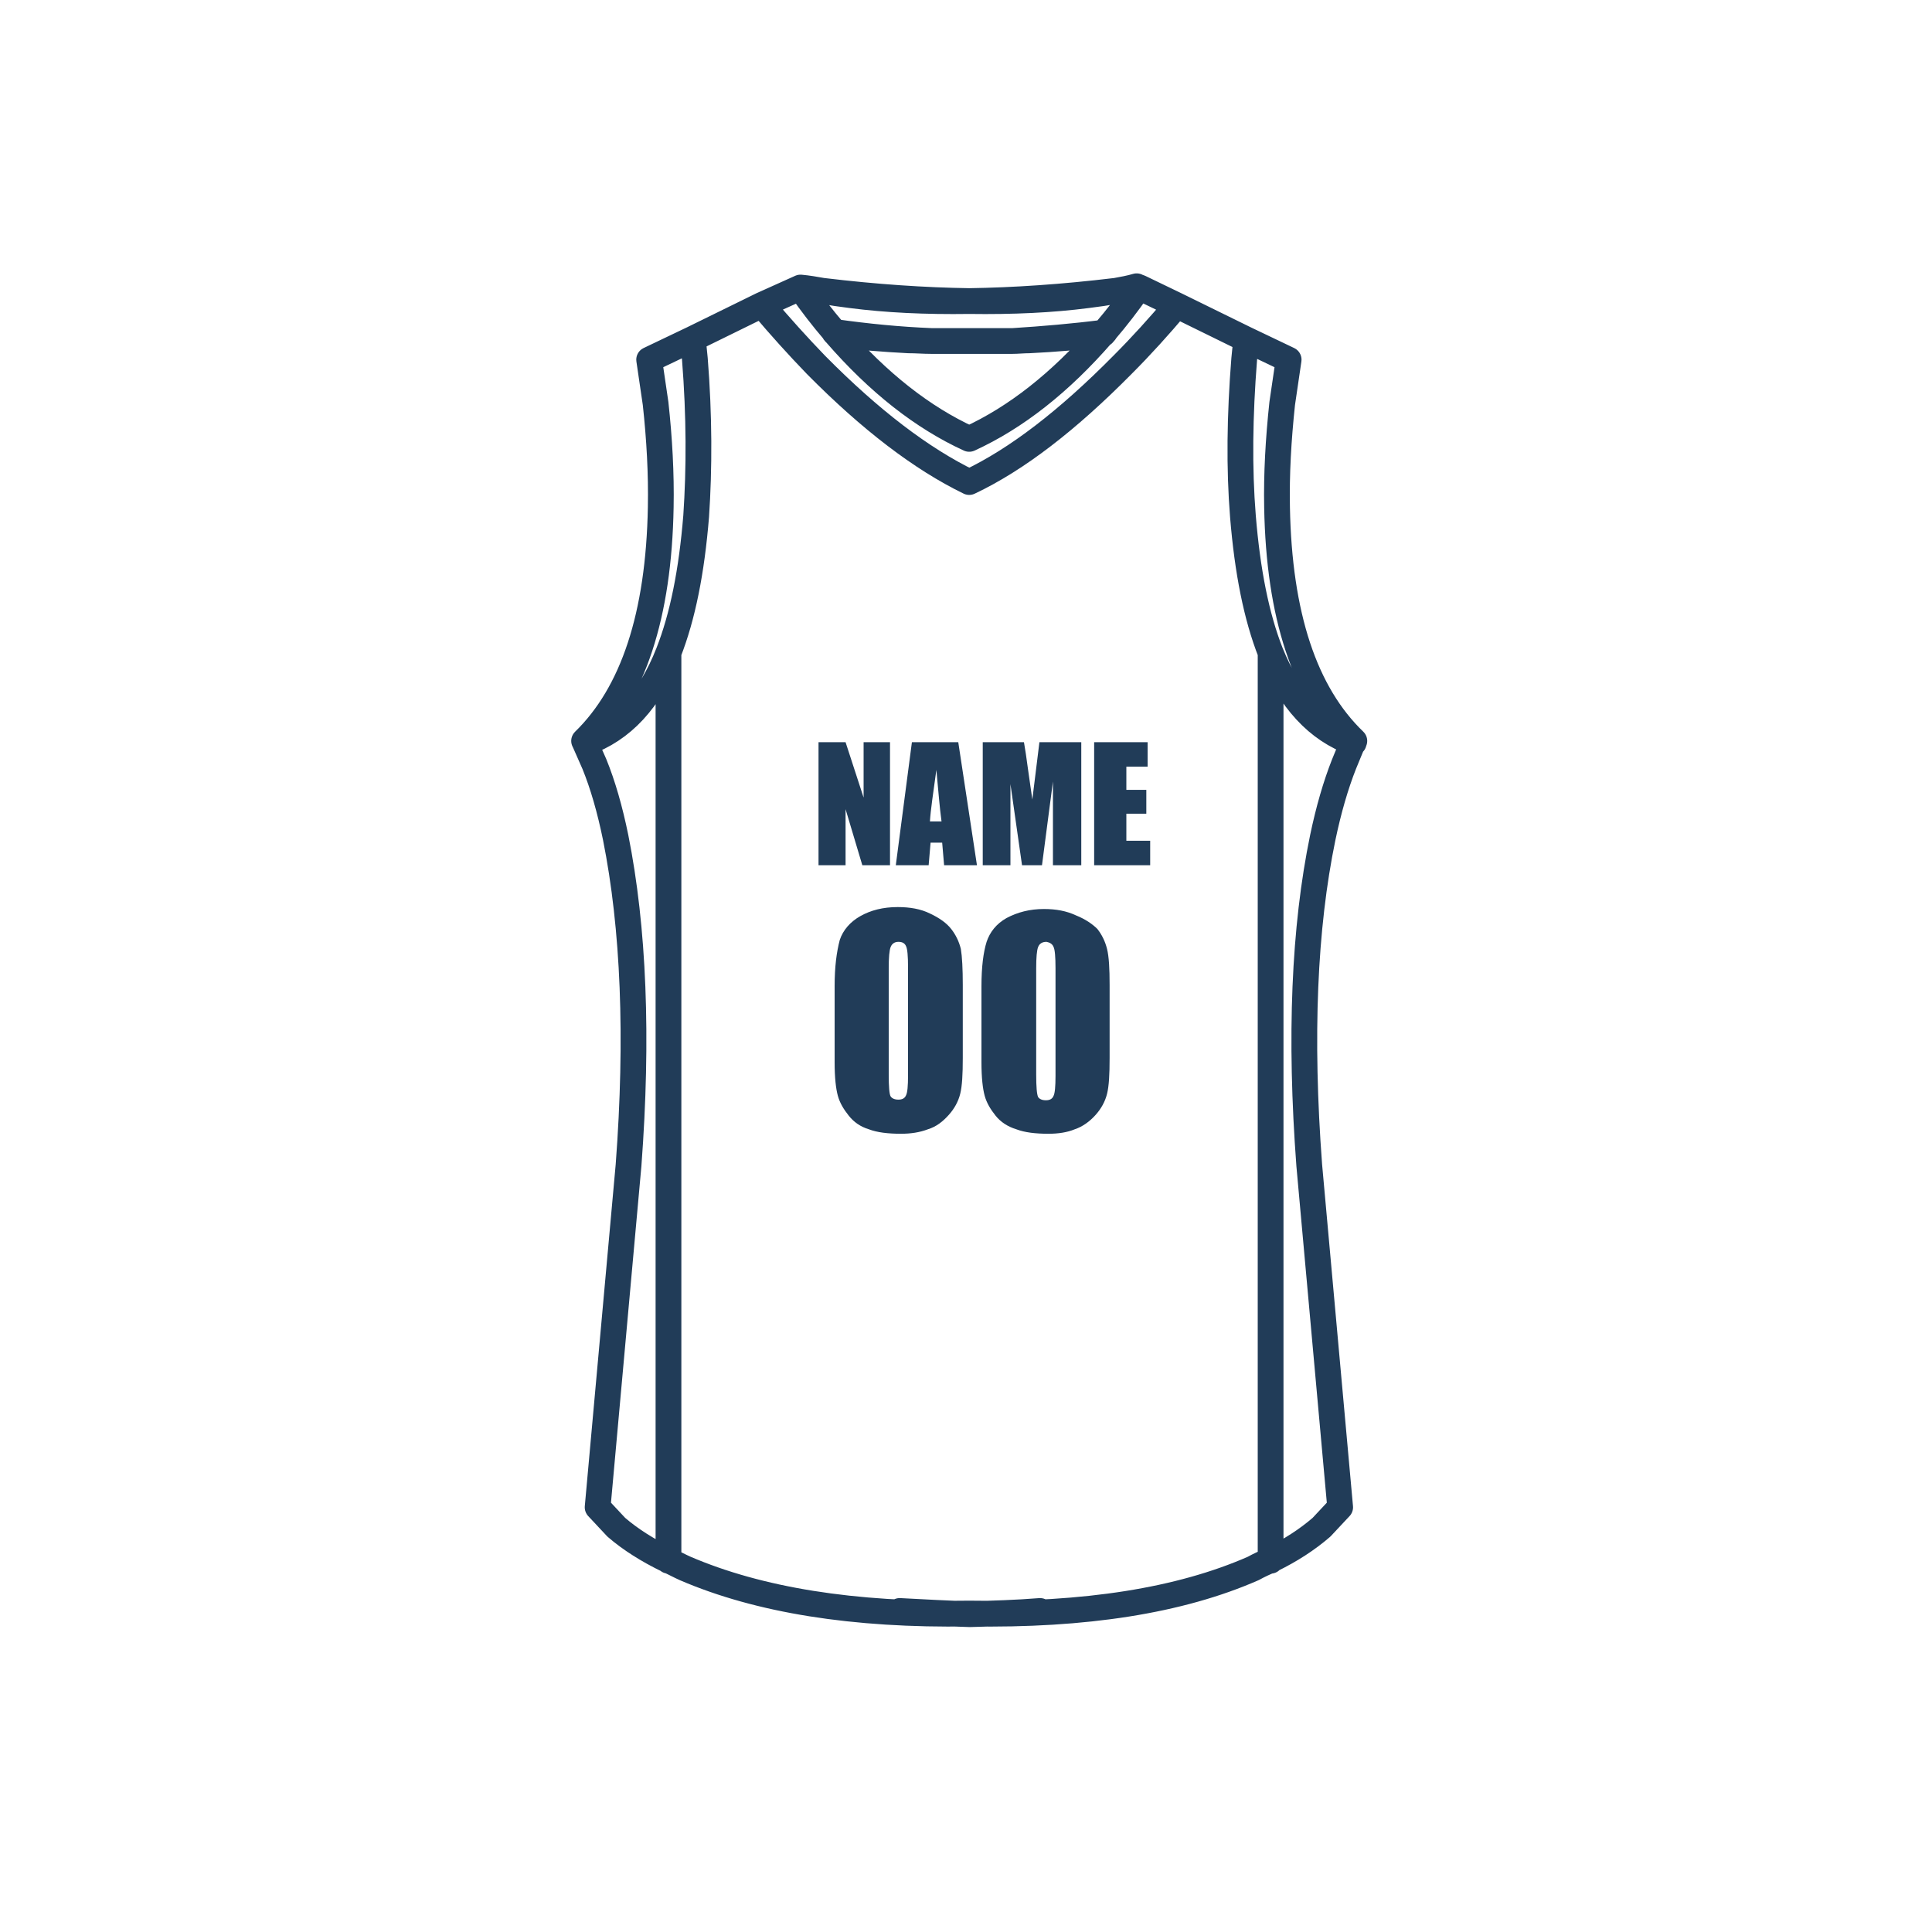
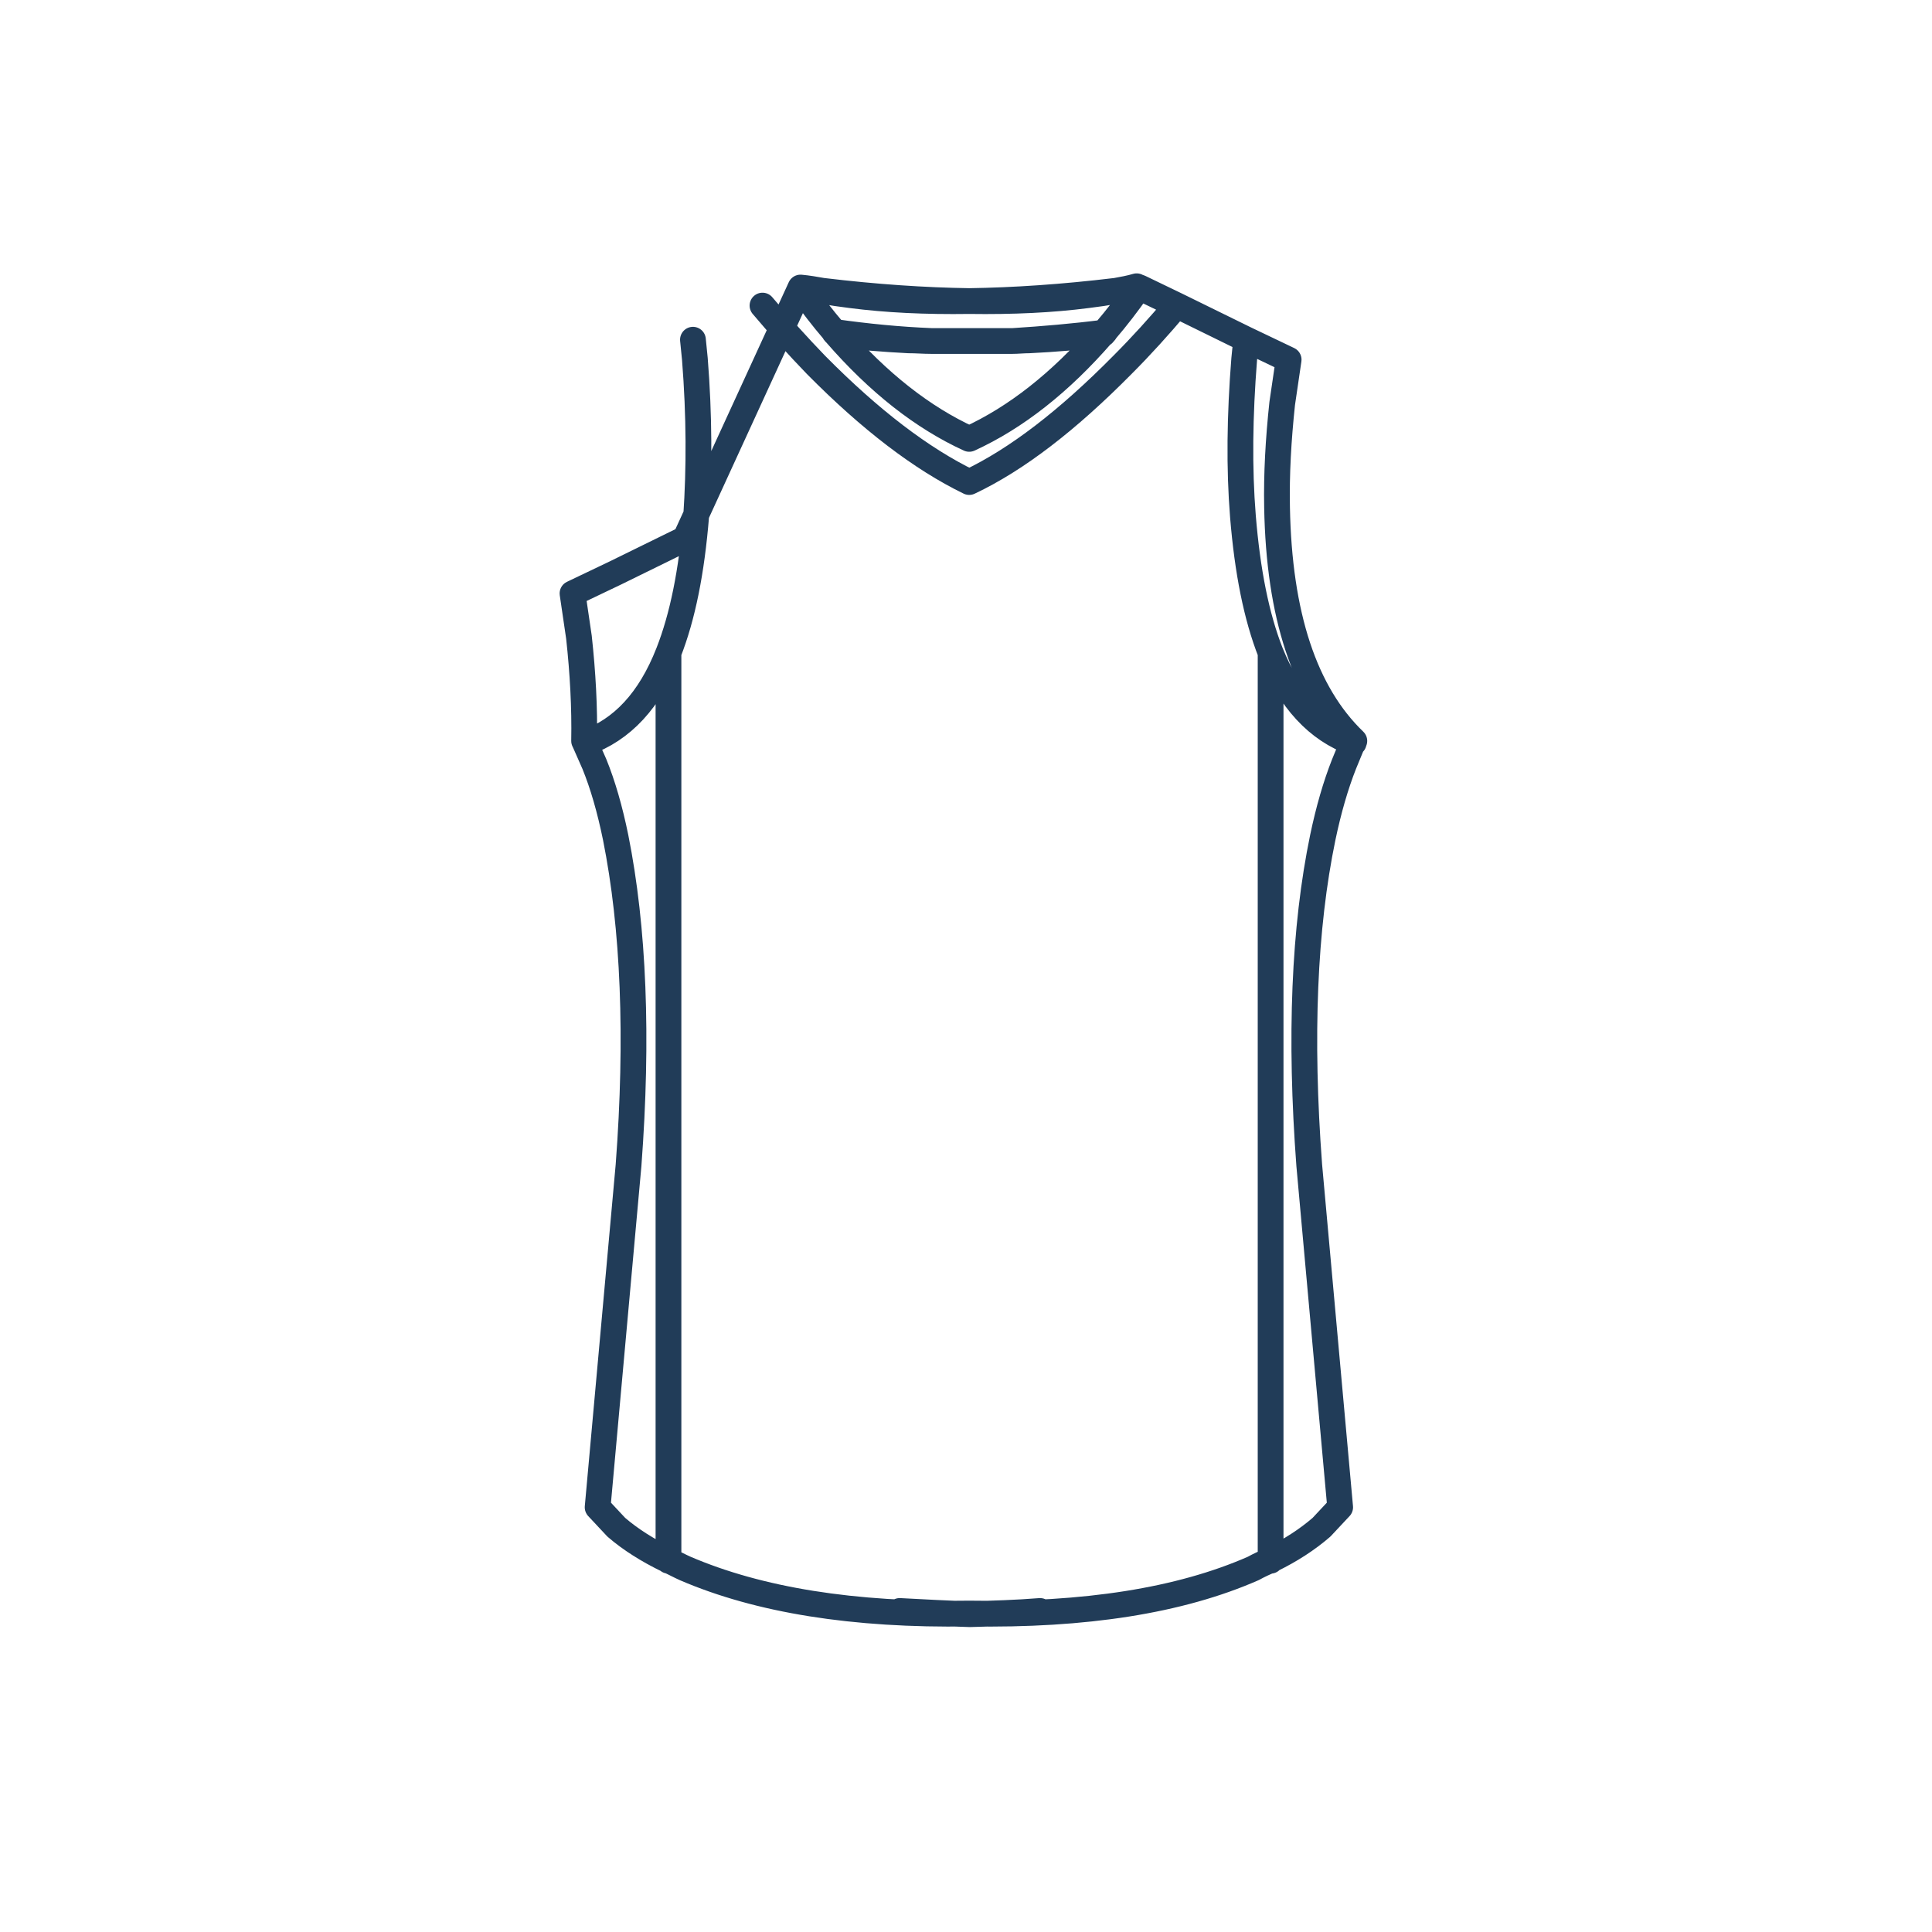
<svg xmlns="http://www.w3.org/2000/svg" version="1.1" id="Layer_1" x="0px" y="0px" viewBox="0 0 300 300" style="enable-background:new 0 0 300 300;" xml:space="preserve">
  <style type="text/css">
	.st0{fill:#213C58;}
	.st1{fill:none;stroke:#213C58;stroke-width:4;stroke-linecap:round;stroke-linejoin:round;}
</style>
  <g transform="matrix( 1, 0, 0, 1, -1895,-399.65) ">
    <g>
      <g id="Layer1_0_FILL">
-         <path class="st0" d="M2062.1,541.8c-1.5-0.7-3.1-1-5-1c-2.2,0-4.1,0.5-5.8,1.4c-1.6,0.9-2.6,2.2-3.1,3.7     c-0.5,1.6-0.8,3.9-0.8,6.9v11.8c0,2.4,0.2,4.1,0.5,5.2c0.3,1.1,0.9,2.1,1.7,3.1c0.8,1,1.9,1.7,3.2,2.1c1.3,0.5,3,0.7,5,0.7     c1.5,0,2.9-0.2,4.1-0.7c1.2-0.4,2.3-1.2,3.2-2.2c0.9-1,1.5-2.1,1.8-3.3c0.3-1.2,0.4-3,0.4-5.6v-11.3c0-2.5-0.1-4.4-0.4-5.6     c-0.3-1.2-0.8-2.2-1.5-3.1C2064.7,543.2,2063.6,542.4,2062.1,541.8 M2058.6,546.7c0.2,0.4,0.3,1.5,0.3,3.3v16.7     c0,1.7-0.1,2.7-0.3,3.1c-0.2,0.5-0.6,0.7-1.2,0.7c-0.6,0-1-0.2-1.2-0.5c-0.2-0.4-0.3-1.6-0.3-3.5V550c0-1.7,0.1-2.8,0.3-3.3     c0.2-0.5,0.6-0.8,1.3-0.8C2058,546,2058.4,546.2,2058.6,546.7 M2043.8,514.9h-7.2l-2.5,19.1h5.1l0.3-3.5h1.8l0.3,3.5h5.1     L2043.8,514.9 M2041.2,527.2h-1.8c0.1-1.7,0.5-4.4,1-8C2040.7,522.4,2040.9,525,2041.2,527.2 M2062.9,514.9h-6.5l-1.1,8.9     l-0.7-4.9c-0.2-1.5-0.4-2.9-0.6-4h-6.4V534h4.3v-12.6l1.8,12.6h3.1l1.7-13v13h4.4V514.9 M2073.2,518.7v-3.8h-8.3V534h8.7v-3.8     h-3.7V526h3.1v-3.7h-3.1v-3.6H2073.2 M2024.6,552.8v11.8c0,2.4,0.2,4.1,0.5,5.2c0.3,1.1,0.9,2.1,1.7,3.1c0.8,1,1.8,1.7,3.1,2.1     c1.3,0.5,3,0.7,5,0.7c1.5,0,2.9-0.2,4.2-0.7c1.3-0.4,2.3-1.2,3.2-2.2c0.9-1,1.5-2.1,1.8-3.3s0.4-3,0.4-5.6v-11.3     c0-2.5-0.1-4.4-0.3-5.6c-0.3-1.2-0.8-2.2-1.5-3.1c-0.7-0.9-1.8-1.7-3.3-2.4c-1.4-0.7-3.1-1-5-1c-2.3,0-4.2,0.5-5.8,1.4     c-1.6,0.9-2.7,2.2-3.2,3.7C2024.9,547.5,2024.6,549.8,2024.6,552.8 M2033,566.5V550c0-1.7,0.1-2.8,0.3-3.3     c0.2-0.5,0.6-0.8,1.2-0.8c0.6,0,1,0.2,1.2,0.7c0.2,0.4,0.3,1.5,0.3,3.3v16.7c0,1.7-0.1,2.7-0.3,3.1c-0.2,0.5-0.6,0.7-1.2,0.7     s-1-0.2-1.2-0.5C2033.1,569.6,2033,568.4,2033,566.5 M2022.1,514.9V534h4.2v-8.7l2.6,8.7h4.3v-19.1h-4.1v8.6l-2.8-8.6H2022.1z" />
-       </g>
+         </g>
    </g>
    <g>
-       <path id="Layer1_0_1_STROKES" class="st1" d="M2019.3,444.3c1.1,0.1,2.3,0.3,3.4,0.5c8.3,1,15.9,1.5,22.8,1.6    c6.9-0.1,14.5-0.6,22.8-1.6c1.1-0.2,2.2-0.4,3.2-0.7l0.2,0.1l0.3,0.1l5.6,2.7l10.8,5.3l6.7,3.2l-1,6.8c-0.6,5.6-0.9,11-0.8,16.1    c0.3,16.8,4.3,28.9,12,36.3l-0.2,0.2l-1.4,3.4c-1.3,3.3-2.4,7.1-3.3,11.4c-2.9,14-3.6,31-2.1,50.9l4.8,53.1l-2.9,3.1    c-2.2,1.9-4.8,3.6-7.9,5.1c-0.9,0.4-1.8,0.8-2.7,1.3c-11.4,5-26.1,7.3-44.1,7c-18,0.3-32.7-2.1-44.1-7c-0.9-0.4-1.8-0.9-2.7-1.3    c-3.1-1.5-5.8-3.2-8-5.1l-2.9-3.1l4.8-53.1c1.5-19.9,0.8-36.9-2-50.9c-0.9-4.4-2-8.2-3.3-11.4l-1.5-3.4l-0.1-0.2    c7.6-7.4,11.6-19.5,11.9-36.3c0.1-5.2-0.2-10.6-0.8-16.1l-1-6.8l6.7-3.2l10.8-5.3L2019.3,444.3    C2019.3,444.3,2019.3,444.3,2019.3,444.3c0,0,0.1,0.1,0.1,0.1c1.1,0.1,2.2,0.3,3.3,0.4c1.4,0.3,2.9,0.5,4.5,0.7    c5.4,0.7,11.5,1,18.3,0.9c6.8,0.1,12.9-0.2,18.3-0.9c1.6-0.2,3.1-0.4,4.5-0.7 M2071.8,444.3c0,0.1,0,0.1-0.1,0.2    c0.1,0,0.3-0.1,0.4-0.1 M2024.8,451.5L2024.8,451.5c3.6,0.5,7.4,0.8,11.3,1c1.2,0,2.3,0.1,3.5,0.1c-5-0.2-10-0.7-15-1.4    C2024.8,451.3,2024.8,451.4,2024.8,451.5c6.6,7.6,13.5,13,20.7,16.3c7.2-3.3,14.1-8.7,20.7-16.3h-0.1c-3.5,0.5-7.3,0.8-11.3,1    c-0.9,0-1.8,0.1-2.6,0.1l-12.6,0 M2088.5,452.4l-0.3,3c-0.7,8.8-0.8,17-0.2,24.4c0.7,8.6,2.1,15.6,4.3,21.2c3,7.4,7.3,12,12.9,14     M2013.4,447.1c2.7,3.2,5.5,6.3,8.3,9.2c8.5,8.6,16.4,14.6,23.8,18.2c7.4-3.5,15.3-9.6,23.8-18.2c2.9-2.9,5.7-6,8.4-9.2     M2071.7,444.5c-1.6,2.3-3.3,4.5-5.1,6.6c0,0.1-0.1,0.2-0.2,0.2c0,0.1-0.1,0.1-0.1,0.2 M2052.3,452.6c4.7-0.3,9.4-0.7,14.1-1.3     M2019.4,444.5c1.6,2.3,3.3,4.5,5.1,6.6c0,0.1,0.1,0.2,0.1,0.2 M2002.6,452.4l0.3,3c0.7,8.8,0.7,17,0.2,24.4    c-0.7,8.6-2.1,15.6-4.3,21.2v141 M1998.8,501c-2.9,7.4-7.2,12-12.9,14 M2034.7,649.8c3.8,0.2,7.4,0.4,10.9,0.5    c3.5-0.1,7.2-0.2,10.9-0.5 M2092.3,501v141" />
+       <path id="Layer1_0_1_STROKES" class="st1" d="M2019.3,444.3c1.1,0.1,2.3,0.3,3.4,0.5c8.3,1,15.9,1.5,22.8,1.6    c6.9-0.1,14.5-0.6,22.8-1.6c1.1-0.2,2.2-0.4,3.2-0.7l0.2,0.1l0.3,0.1l5.6,2.7l10.8,5.3l6.7,3.2l-1,6.8c-0.6,5.6-0.9,11-0.8,16.1    c0.3,16.8,4.3,28.9,12,36.3l-0.2,0.2l-1.4,3.4c-1.3,3.3-2.4,7.1-3.3,11.4c-2.9,14-3.6,31-2.1,50.9l4.8,53.1l-2.9,3.1    c-2.2,1.9-4.8,3.6-7.9,5.1c-0.9,0.4-1.8,0.8-2.7,1.3c-11.4,5-26.1,7.3-44.1,7c-18,0.3-32.7-2.1-44.1-7c-0.9-0.4-1.8-0.9-2.7-1.3    c-3.1-1.5-5.8-3.2-8-5.1l-2.9-3.1l4.8-53.1c1.5-19.9,0.8-36.9-2-50.9c-0.9-4.4-2-8.2-3.3-11.4l-1.5-3.4l-0.1-0.2    c0.1-5.2-0.2-10.6-0.8-16.1l-1-6.8l6.7-3.2l10.8-5.3L2019.3,444.3    C2019.3,444.3,2019.3,444.3,2019.3,444.3c0,0,0.1,0.1,0.1,0.1c1.1,0.1,2.2,0.3,3.3,0.4c1.4,0.3,2.9,0.5,4.5,0.7    c5.4,0.7,11.5,1,18.3,0.9c6.8,0.1,12.9-0.2,18.3-0.9c1.6-0.2,3.1-0.4,4.5-0.7 M2071.8,444.3c0,0.1,0,0.1-0.1,0.2    c0.1,0,0.3-0.1,0.4-0.1 M2024.8,451.5L2024.8,451.5c3.6,0.5,7.4,0.8,11.3,1c1.2,0,2.3,0.1,3.5,0.1c-5-0.2-10-0.7-15-1.4    C2024.8,451.3,2024.8,451.4,2024.8,451.5c6.6,7.6,13.5,13,20.7,16.3c7.2-3.3,14.1-8.7,20.7-16.3h-0.1c-3.5,0.5-7.3,0.8-11.3,1    c-0.9,0-1.8,0.1-2.6,0.1l-12.6,0 M2088.5,452.4l-0.3,3c-0.7,8.8-0.8,17-0.2,24.4c0.7,8.6,2.1,15.6,4.3,21.2c3,7.4,7.3,12,12.9,14     M2013.4,447.1c2.7,3.2,5.5,6.3,8.3,9.2c8.5,8.6,16.4,14.6,23.8,18.2c7.4-3.5,15.3-9.6,23.8-18.2c2.9-2.9,5.7-6,8.4-9.2     M2071.7,444.5c-1.6,2.3-3.3,4.5-5.1,6.6c0,0.1-0.1,0.2-0.2,0.2c0,0.1-0.1,0.1-0.1,0.2 M2052.3,452.6c4.7-0.3,9.4-0.7,14.1-1.3     M2019.4,444.5c1.6,2.3,3.3,4.5,5.1,6.6c0,0.1,0.1,0.2,0.1,0.2 M2002.6,452.4l0.3,3c0.7,8.8,0.7,17,0.2,24.4    c-0.7,8.6-2.1,15.6-4.3,21.2v141 M1998.8,501c-2.9,7.4-7.2,12-12.9,14 M2034.7,649.8c3.8,0.2,7.4,0.4,10.9,0.5    c3.5-0.1,7.2-0.2,10.9-0.5 M2092.3,501v141" />
    </g>
  </g>
</svg>